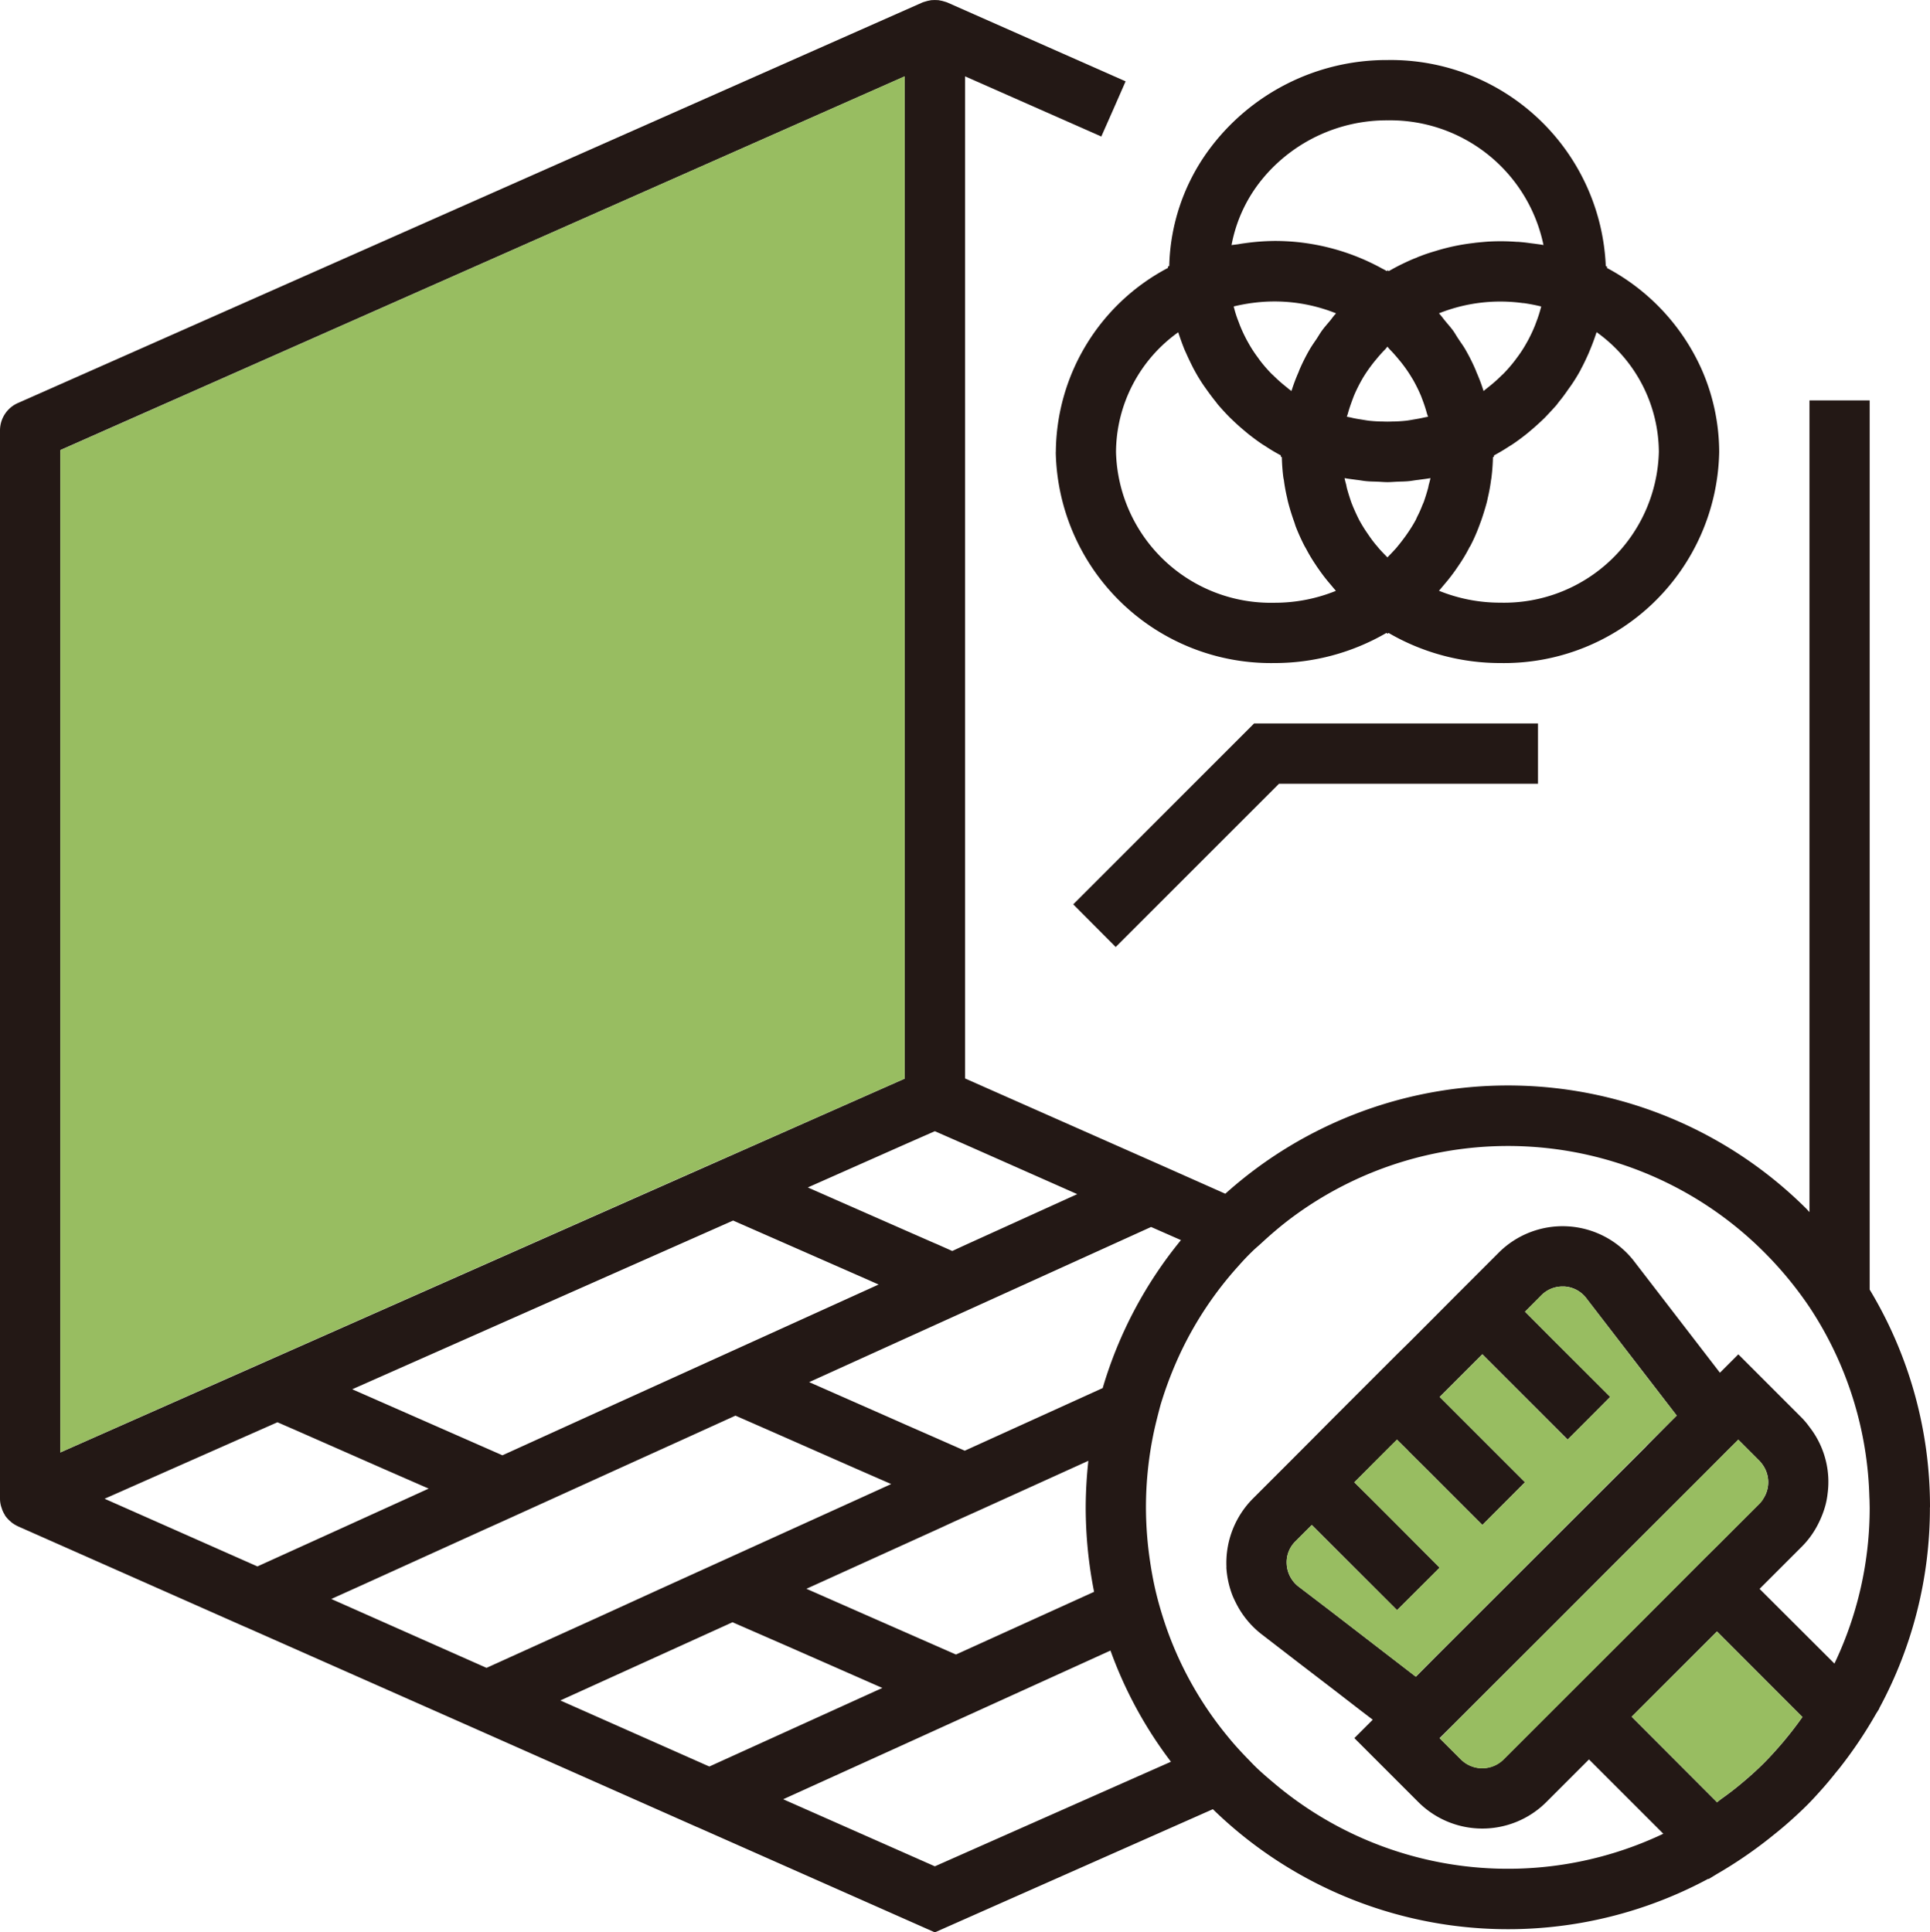
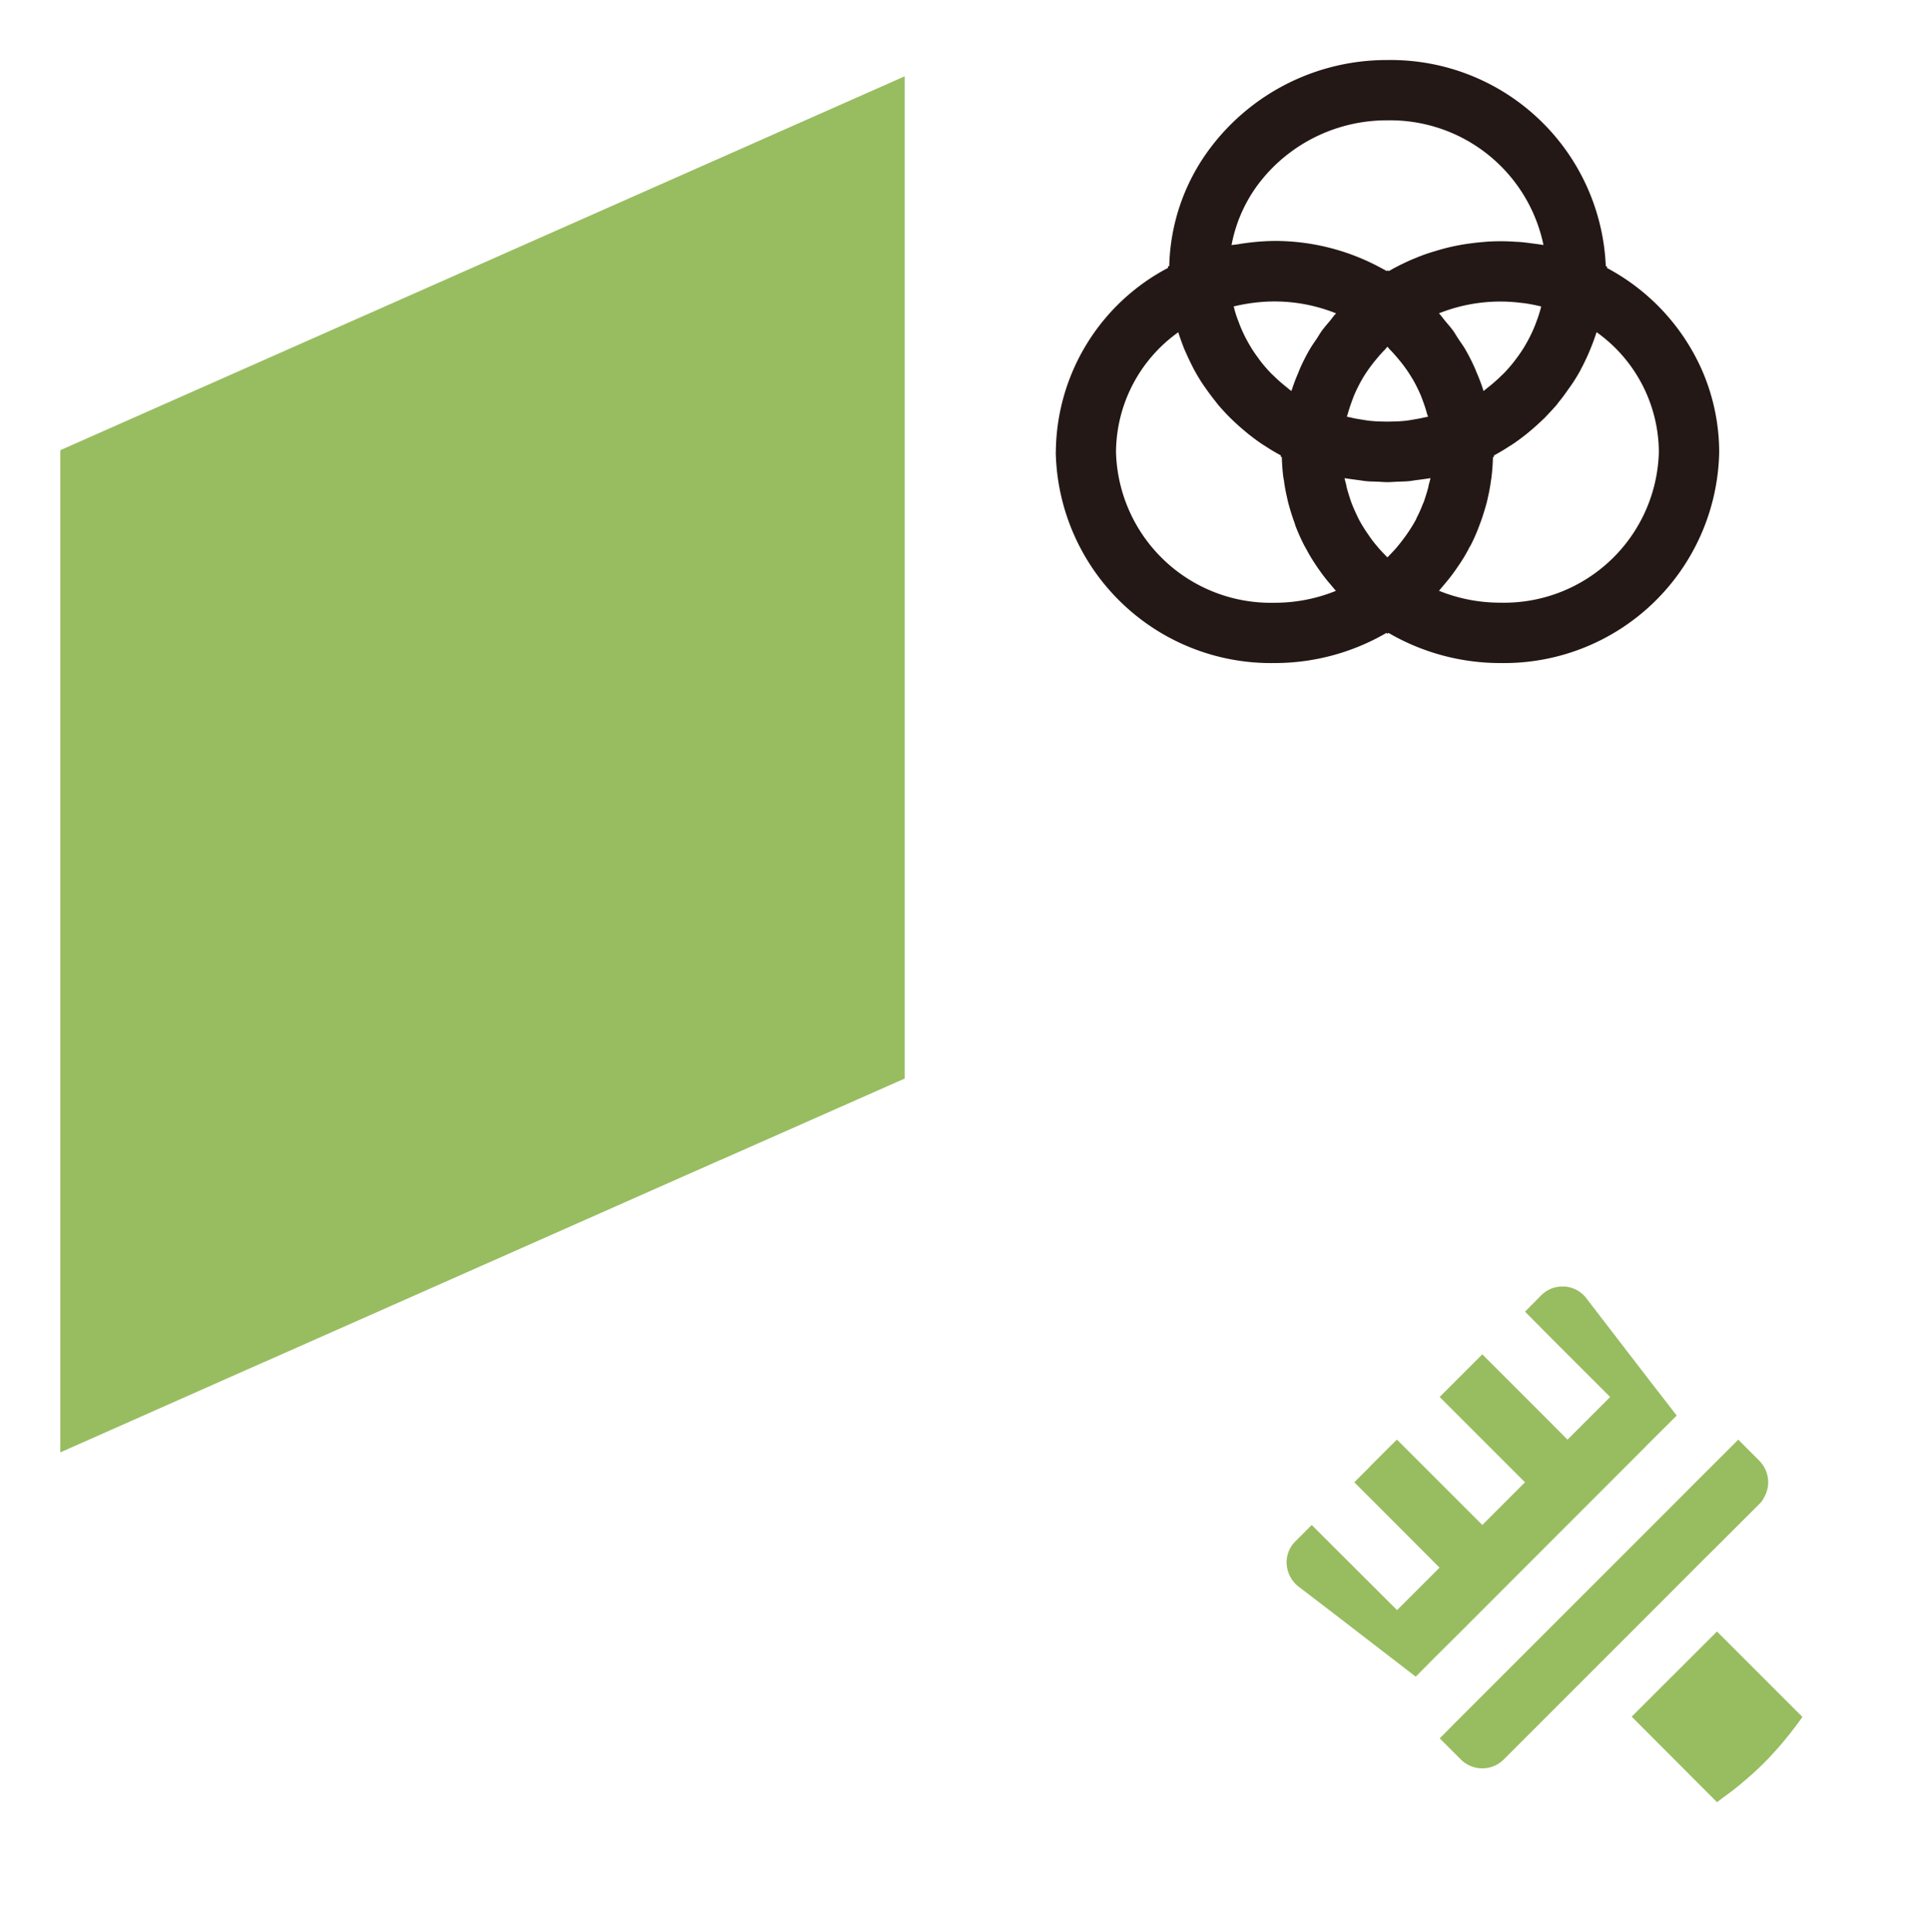
<svg xmlns="http://www.w3.org/2000/svg" id="组_2649" data-name="组 2649" width="90.875" height="91" viewBox="0 0 90.875 91">
  <defs>
    <clipPath id="clip-path">
      <rect id="矩形_1113" data-name="矩形 1113" width="90.875" height="91" fill="none" />
    </clipPath>
  </defs>
  <g id="组_2648" data-name="组 2648" transform="translate(0 0)" clip-path="url(#clip-path)">
-     <path id="路径_1211" data-name="路径 1211" d="M90.875,70.982a19.792,19.792,0,0,0-2.84-10.251V18.854H85.2V57.081l-.139-.152a19.913,19.913,0,0,0-27.366-.713l-2.923-1.3-9.33-4.128V3.595l6.414,2.833.575-1.3L53,3.83,44.593.111,44.53.09,44.364.042,44.191.007,44.018,0l-.173.007-.173.035L43.505.09l-.062.021L.845,18.978A1.412,1.412,0,0,0,0,20.274V70.581a1.309,1.309,0,0,0,.055.367l.028.083a1.167,1.167,0,0,0,.139.3l.014.035a1.423,1.423,0,0,0,.235.263l.069.062a1.567,1.567,0,0,0,.277.173l.028.014L11.553,76.62h.007l10.778,4.772,10.494,4.655h.007L44.018,91l13.091-5.8a19.91,19.91,0,0,0,23.328,3.276l.014.014.388-.236A20.622,20.622,0,0,0,83.3,86.581l.173-.139c.236-.187.471-.381.7-.582.3-.263.6-.54.88-.817s.554-.582.824-.887c.194-.222.388-.457.575-.693l.132-.159a20.572,20.572,0,0,0,1.752-2.6l.152-.242-.007-.007a19.816,19.816,0,0,0,2.39-9.475M55.606,58.4h0a19.814,19.814,0,0,0-3.685,6.968l-6.483,2.944-.007.007-1.413-.623-1.42-.623-.72-.319L38.1,65.088l4.5-2.043,1.42-.644,1.42-.644L54.2,57.781ZM51.512,74.965l-6.5,2.951-4.239-1.863L37.971,74.82l6.255-2.84.706-.326,1.094-.492,2.9-1.316,2.32-1.053a20.86,20.86,0,0,0-.125,2.189,20.491,20.491,0,0,0,.395,3.983m-22.58-8.831-5.278,2.4-7.072-3.11,17.933-7.945,6.275,2.757.575.256ZM44.018,53.271h0l1.42.623,5.285,2.341-5.285,2.4-.6.277-.762-.339-.055-.021-1.42-.623-4.565-2.009L42.6,53.895ZM2.84,21.195,42.6,3.595v47.2L33.94,54.629l-21.451,9.5L2.84,68.4Zm9.281,52.572L8.132,72l-3.207-1.42,3.207-1.42,4.932-2.182.907.395,4.059,1.787,2.154.942-1.046.478L16.014,72ZM15.6,75.3l1.489-.672L22.878,72l.8-.36,2.334-1.06,3.124-1.42,3.131-1.42,2.362-1.074,1.642.72L40.3,69.161l1.662.727-1.524.693L37.313,72l-6.3,2.861-2.847,1.3-5.257,2.383Zm10.784,4.779L34.5,76.392V76.4l2.667,1.164,4.378,1.926-8.146,3.7ZM44.018,87.89l-7.141-3.158,5.188-2.355,10.223-4.648a19.622,19.622,0,0,0,2.847,5.236Zm39.993-5.915-.035.042c-.3.353-.61.7-.928,1.018-.353.353-.727.686-1.122,1.011-.284.235-.575.457-.88.672-.069.048-.125.1-.194.152h-.007l-4.017-4.024,4.017-4.017,4.024,4.031c-.277.388-.561.762-.859,1.115M65.642,71.668l-.928-.928-.145-.145-.8-.79.713-.713.035-.035,1.046-1.046.215-.215.478.471.083.09.99.984L68.4,70.414l1.4,1.4L71.807,69.8l-.644-.644-1.074-1.074-1.074-1.074-1.226-1.226,1.378-1.378.63-.63,1.628,1.628.353.353,1.074,1.074.963.963.921-.921,1.074-1.081.014-.007-1.281-1.281L73.06,63.024,71.807,61.77,72.575,61a1.4,1.4,0,0,1,1-.416h.076a1.4,1.4,0,0,1,1.011.513l3.082,4,1.205,1.565-.36.36L77.521,68.1v.007l-8.887,8.88L67.581,78.04l-.914.921-4-3.082-1.552-1.184a1.441,1.441,0,0,1-.485-.748,1.339,1.339,0,0,1-.042-.284A1.37,1.37,0,0,1,61,72.582l.665-.665.1-.1.042.035,1.074,1.074,2.9,2.9,2.009-2ZM68.5,81.143l1.773-1.773.1-.1,2.687-2.681,2.784-2.791,4.461-4.454,1.074-1.081.471-.464,1,1a1.835,1.835,0,0,1,.145.18,1.413,1.413,0,0,1,.048,1.572l-.055.076a1.134,1.134,0,0,1-.139.18l-2.009,2.009-.582.575-2.784,2.791-4.2,4.191-2.48,2.48a1.421,1.421,0,0,1-2.009,0l-1-1Zm17.877-2.8-3.526-3.519,1.836-1.836.173-.173a4.174,4.174,0,0,0,.783-1.115,4.574,4.574,0,0,0,.312-.824,3.8,3.8,0,0,0,.1-.547,4.163,4.163,0,0,0-.1-1.6A4.22,4.22,0,0,0,85.2,67.2a3.794,3.794,0,0,0-.339-.409L81.85,63.779l-.866.866-4.08-5.3a4.259,4.259,0,0,0-6.338-.353l-2.029,2.029L67.464,62.1,66.39,63.176l-.61.6-2.009,2.009-1,1L61.763,67.8l-.069.069L60.62,68.946l-.859.859-.769.769a4.3,4.3,0,0,0-1.247,3.117v.035a.452.452,0,0,1,0,.1,4.38,4.38,0,0,0,.284,1.3c.048.118.1.229.159.346a4.3,4.3,0,0,0,1.171,1.455l1.842,1.42,1.6,1.226,1.281.99.554.423-.866.866.277.277,2.736,2.736a4.264,4.264,0,0,0,6.026,0l2.009-2.009,3.5,3.5a17.051,17.051,0,0,1-18.362-2.41c-.346-.291-.686-.582-1-.907l-.139-.145c-.346-.353-.686-.72-1-1.108a16.745,16.745,0,0,1-2.93-5.229c-.152-.45-.291-.907-.409-1.371s-.215-.949-.291-1.427a17.456,17.456,0,0,1-.229-2.771,17.21,17.21,0,0,1,.381-3.595c.09-.409.194-.81.3-1.212.055-.187.118-.381.18-.568a18.193,18.193,0,0,1,.762-1.9,16.757,16.757,0,0,1,2.736-4.1c.2-.229.409-.45.63-.665.145-.145.3-.27.45-.409.388-.36.79-.706,1.2-1.025a17.046,17.046,0,0,1,22.449,1.434A17.47,17.47,0,0,1,85.2,61.555,17,17,0,0,1,88.021,70.5l.007.139v.007l.007.339a17,17,0,0,1-1.662,7.363" transform="translate(0 0.001)" fill="#231815" />
    <path id="路径_1212" data-name="路径 1212" d="M7.177,18.867A10.131,10.131,0,0,0,17.47,28.806a10.466,10.466,0,0,0,5.278-1.42l.048.042.048-.042a10.447,10.447,0,0,0,5.278,1.42,10.131,10.131,0,0,0,10.293-9.939,9.7,9.7,0,0,0-.824-3.886A10.051,10.051,0,0,0,33.13,10.2l.007-.062-.062-.028A10.134,10.134,0,0,0,22.8.408a10.394,10.394,0,0,0-8.45,4.281,9.615,9.615,0,0,0-1.829,5.416l-.062.028.007.062a9.874,9.874,0,0,0-5.285,8.672M24.742,20.4l-.028.145c-.062.229-.132.45-.208.672l-.069.159a4.874,4.874,0,0,1-.249.554l-.055.125a6.656,6.656,0,0,1-.367.6l-.1.145c-.125.173-.256.346-.395.513L23.2,23.4c-.132.145-.263.284-.4.423l-.007.007-.007-.007c-.139-.139-.27-.277-.4-.423l-.062-.076a5.336,5.336,0,0,1-.395-.513l-.1-.145a6.655,6.655,0,0,1-.367-.6l-.062-.125c-.09-.187-.173-.367-.249-.554l-.062-.159c-.076-.222-.145-.443-.208-.672L20.85,20.4c-.028-.1-.055-.2-.076-.3h.014c.194.035.381.055.575.083.139.014.27.042.409.055.187.021.381.021.575.028.152.007.3.021.45.021s.3-.014.45-.021c.194-.007.381-.007.575-.028.139-.014.27-.042.409-.055.187-.028.381-.048.575-.083h.014c-.021.1-.048.2-.076.3m-3.865-3.193.007-.014.042-.125c.055-.208.125-.409.2-.616l.083-.222a7.476,7.476,0,0,1,.388-.783l.035-.062a7.082,7.082,0,0,1,.457-.665c.055-.076.118-.145.173-.215.132-.159.27-.319.423-.471.035-.035.062-.083.1-.118l.007-.007.007.007.1.118c.152.152.291.312.423.471.055.069.118.139.173.215a6.372,6.372,0,0,1,.457.672l.035.055a7.476,7.476,0,0,1,.388.783l.083.222a6.532,6.532,0,0,1,.2.623l.042.118.007.014H24.7l-.18.035c-.166.042-.339.069-.519.1-.118.021-.235.042-.36.055-.208.021-.423.035-.637.035q-.208.01-.416,0c-.215,0-.429-.014-.637-.035-.125-.014-.242-.035-.36-.055-.18-.028-.353-.055-.526-.1l-.173-.035h-.014m9.9-.582.1-.132c.152-.18.291-.374.429-.575l.125-.173a8.2,8.2,0,0,0,.457-.741l.014-.035c.132-.242.249-.492.36-.741l.083-.2c.1-.242.194-.492.277-.748l.021-.055a6.976,6.976,0,0,1,2.93,5.638,7.289,7.289,0,0,1-7.453,7.1,7.624,7.624,0,0,1-2.9-.561l.1-.118.18-.215c.173-.2.332-.409.485-.623l.18-.263a7.646,7.646,0,0,0,.457-.762.817.817,0,0,1,.076-.132,8.11,8.11,0,0,0,.416-.942l.1-.27c.083-.242.159-.485.229-.734.028-.1.055-.208.076-.319a8.006,8.006,0,0,0,.152-.831A2.032,2.032,0,0,0,27.7,20c.035-.291.055-.589.062-.887l.048-.021v-.062l.076-.042q.322-.177.623-.374l.145-.09c.242-.159.471-.332.7-.513l.173-.145c.173-.145.346-.3.513-.457l.152-.145c.2-.208.395-.416.582-.63m-5.562-4.294a7.79,7.79,0,0,1,3.962-.485h.035a8.243,8.243,0,0,1,.824.159h.007l-.007.007a6.226,6.226,0,0,1-.229.72l-.062.166a7.1,7.1,0,0,1-.346.734l-.028.048a5.934,5.934,0,0,1-.457.713l-.118.159a6.889,6.889,0,0,1-.554.637l-.069.062a6.917,6.917,0,0,1-.582.519l-.166.132-.1.083-.007-.014a8.188,8.188,0,0,0-.326-.866L26.945,15a9.19,9.19,0,0,0-.471-.942c-.1-.18-.229-.346-.339-.519-.083-.118-.152-.249-.235-.367-.125-.173-.263-.326-.4-.492-.09-.111-.173-.229-.27-.332v-.007l-.014-.007M17.019,5.873A7.589,7.589,0,0,1,22.8,3.248a7.371,7.371,0,0,1,7.342,5.874c-.132-.028-.27-.042-.409-.062l-.222-.028q-.291-.042-.582-.062h-.055a10,10,0,0,0-1.288-.014h-.007c-.208.014-.416.035-.623.055l-.1.014a9.755,9.755,0,0,0-1.787.374l-.048.014-.159.048c-.173.055-.346.111-.513.18a1.507,1.507,0,0,0-.187.076c-.27.1-.533.229-.79.353-.132.069-.27.139-.4.215l-.118.062-.048-.035-.048.035a1.865,1.865,0,0,0-.2-.111l-.1-.055A10.474,10.474,0,0,0,17.47,8.928a10.859,10.859,0,0,0-1.344.1c-.1.014-.215.028-.319.048s-.236.028-.353.048a6.883,6.883,0,0,1,1.565-3.249m3.359,6.462-.014.014c-.1.1-.18.222-.27.332-.139.166-.277.319-.4.492-.083.118-.159.249-.236.367-.118.173-.235.339-.339.519a9.189,9.189,0,0,0-.471.942l-.042.111a8.191,8.191,0,0,0-.326.866l-.007.014-.111-.083L18,15.778a6.918,6.918,0,0,1-.582-.519l-.069-.062a6.889,6.889,0,0,1-.554-.637L16.68,14.4a5.935,5.935,0,0,1-.457-.713l-.028-.048a7.1,7.1,0,0,1-.346-.734l-.062-.166a5.125,5.125,0,0,1-.229-.72l-.007-.007h.007c.277-.069.554-.118.831-.159H16.4a7.769,7.769,0,0,1,3.976.485m-7.432.894.021.062c.083.249.173.5.27.741l.09.2c.111.249.229.492.353.734l.028.048a7.84,7.84,0,0,0,.443.727l.132.187c.139.194.277.381.429.568l.1.132c.187.215.374.423.575.623l.159.152c.166.159.339.312.513.457l.173.145c.229.18.457.353.7.513l.145.09q.3.2.623.374l.076.042v.062l.048.021c.007.3.028.6.062.887a2.03,2.03,0,0,0,.035.2,8,8,0,0,0,.152.831c.021.111.048.215.076.319.069.249.145.492.229.734.035.09.062.18.09.27a9.54,9.54,0,0,0,.423.942l.076.132a7.644,7.644,0,0,0,.457.762c.055.09.118.173.18.263.152.215.312.423.485.623l.18.215.1.118a7.624,7.624,0,0,1-2.9.561,7.289,7.289,0,0,1-7.453-7.1,6.976,6.976,0,0,1,2.93-5.638" transform="translate(42.534 2.419)" fill="#231815" />
-     <path id="路径_1213" data-name="路径 1213" d="M7.3,13.438,9.3,15.447l7.688-7.688H29.183V4.919H15.815Z" transform="translate(43.234 29.151)" fill="#231815" />
    <path id="路径_1214" data-name="路径 1214" d="M.41,18.126,40.168.519v47.2l-8.658,3.83H31.5l-21.444,9.5h-.007L.41,65.323Z" transform="translate(2.43 3.074)" fill="#98bd61" />
    <path id="路径_1215" data-name="路径 1215" d="M13.8,19.829l-.928-.928-.145-.145-.79-.79.713-.713.028-.035,1.046-1.046.222-.215.471.471.09.09.984.984,1.074,1.074,1.4,1.4,2.009-2.009-.644-.644-1.074-1.074-1.074-1.074-1.226-1.226,1.378-1.378.63-.63,1.628,1.628.353.353,1.074,1.074.956.963.921-.921,1.081-1.081.007-.007L22.7,12.667l-1.482-1.482L19.975,9.931l.762-.769a1.4,1.4,0,0,1,1-.416h.083a1.414,1.414,0,0,1,1.011.513l3.075,4,1.212,1.565-.36.36-1.081,1.074v.007L16.8,25.149,15.743,26.2l-.914.921-4-3.082L9.281,22.856A1.432,1.432,0,0,1,8.8,22.1a1.221,1.221,0,0,1-.048-.277,1.394,1.394,0,0,1,.416-1.081l.665-.665.1-.1.035.035,1.074,1.074,2.909,2.9,2-2Z" transform="translate(51.831 51.839)" fill="#98bd61" />
    <path id="路径_1216" data-name="路径 1216" d="M10.494,23.142l1.773-1.773.1-.1,2.687-2.687,2.784-2.784L22.3,11.333l1.074-1.074.471-.471,1,1a1.836,1.836,0,0,1,.145.18,1.425,1.425,0,0,1,.048,1.579L25,12.628a1.748,1.748,0,0,1-.145.173L22.843,14.81l-.582.575-2.784,2.791-4.2,4.2-2.48,2.48a1.428,1.428,0,0,1-2.009,0l-1-1Z" transform="translate(58.002 58.009)" fill="#98bd61" />
    <path id="路径_1217" data-name="路径 1217" d="M18.275,16.232l-.035.042c-.3.353-.61.7-.928,1.018-.353.353-.734.686-1.122,1.011-.284.236-.575.457-.88.672-.069.055-.125.1-.194.152h-.007L11.092,15.1l4.017-4.01,4.024,4.024c-.277.388-.561.762-.859,1.115" transform="translate(65.736 65.743)" fill="#98bd61" />
  </g>
</svg>